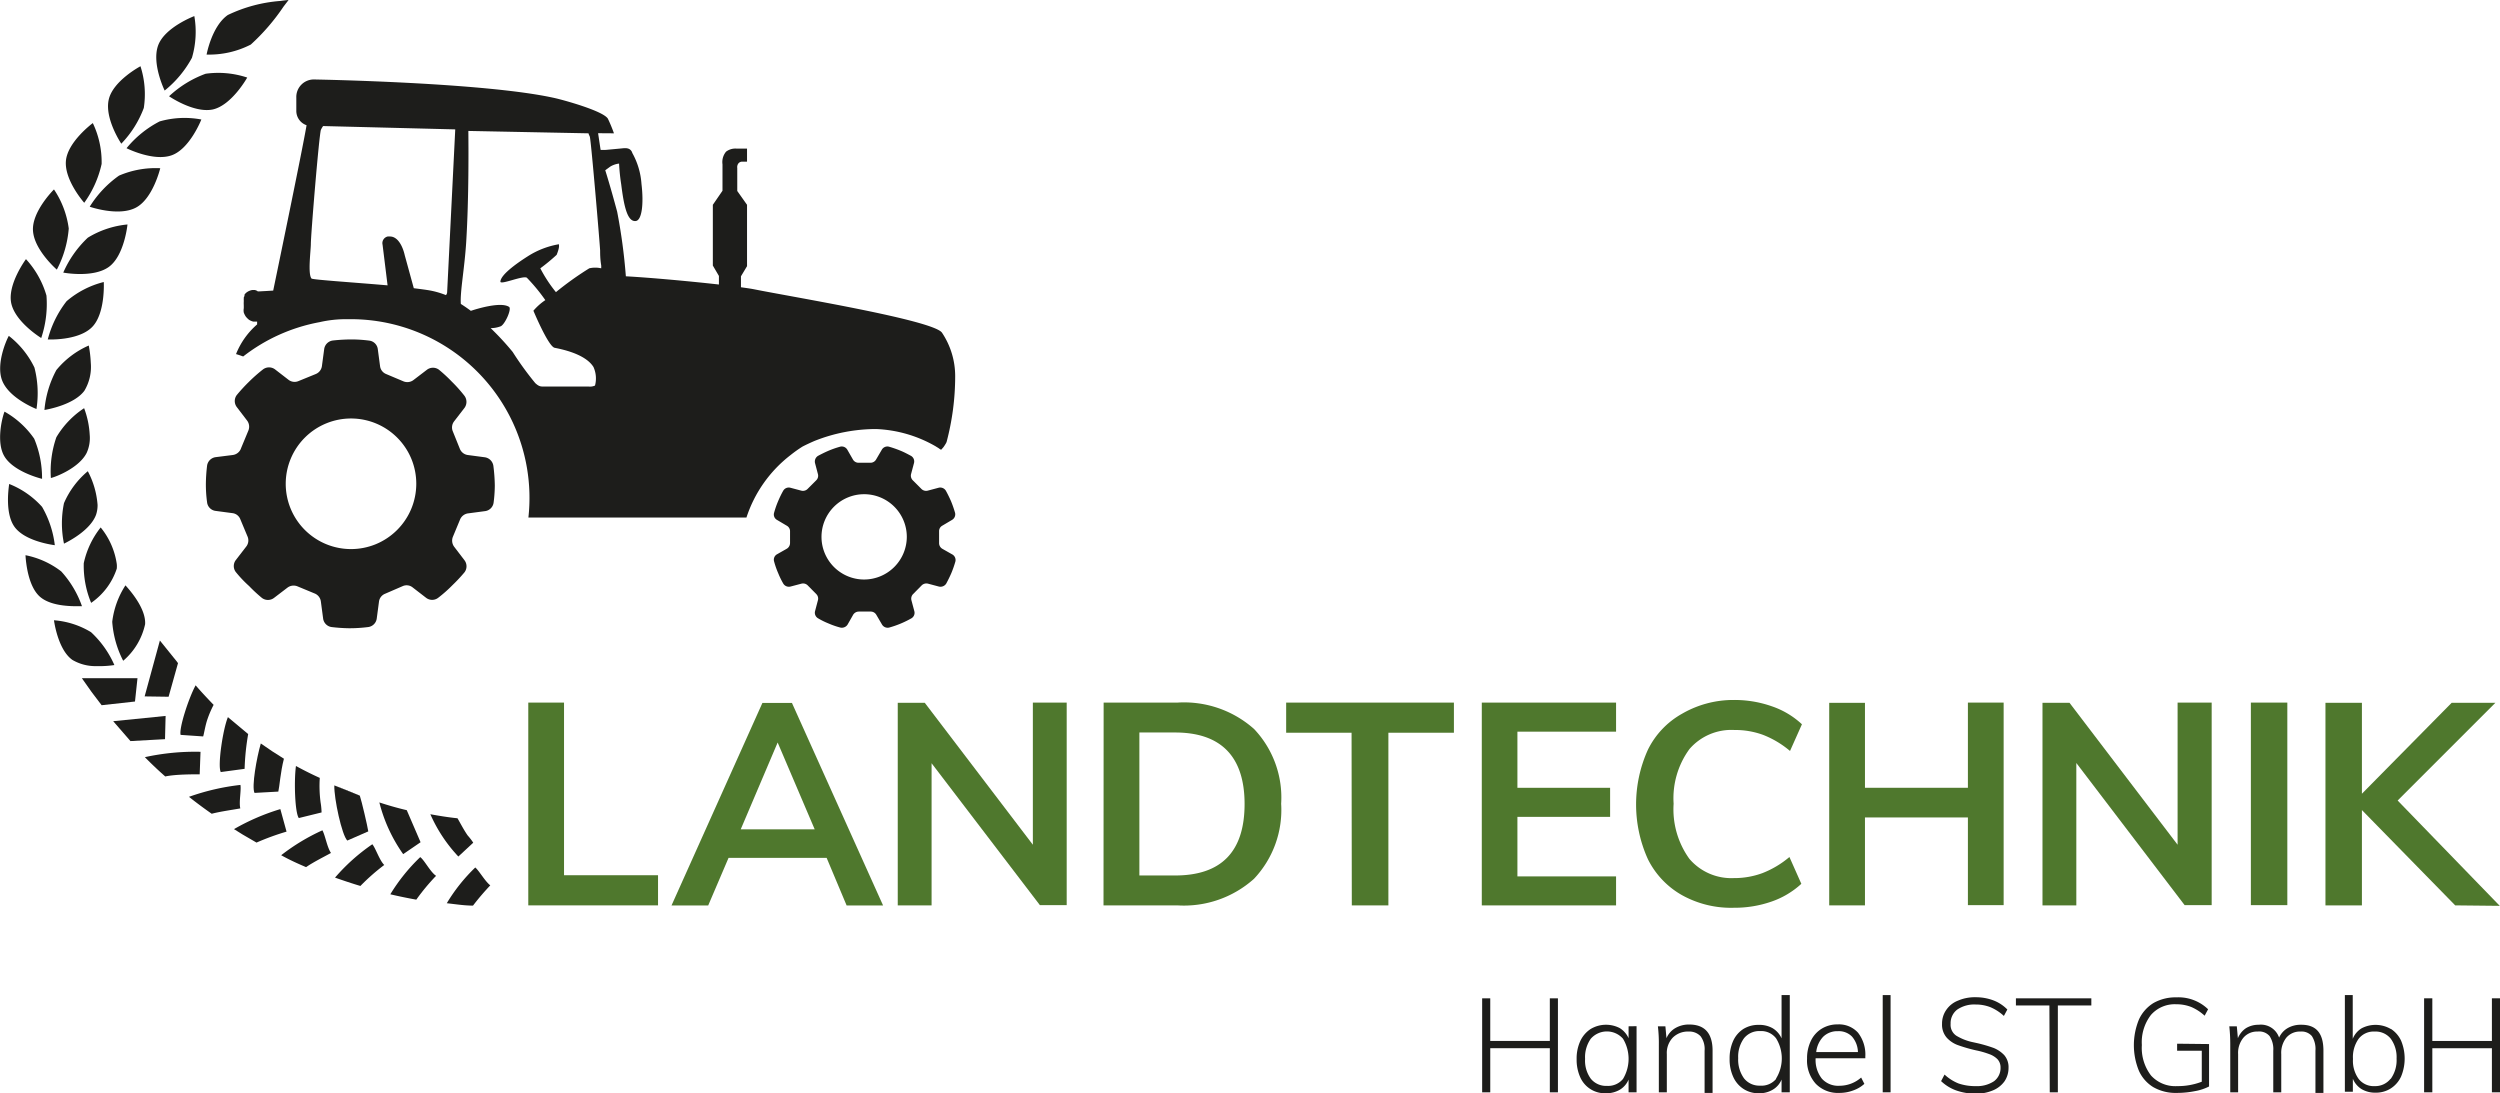
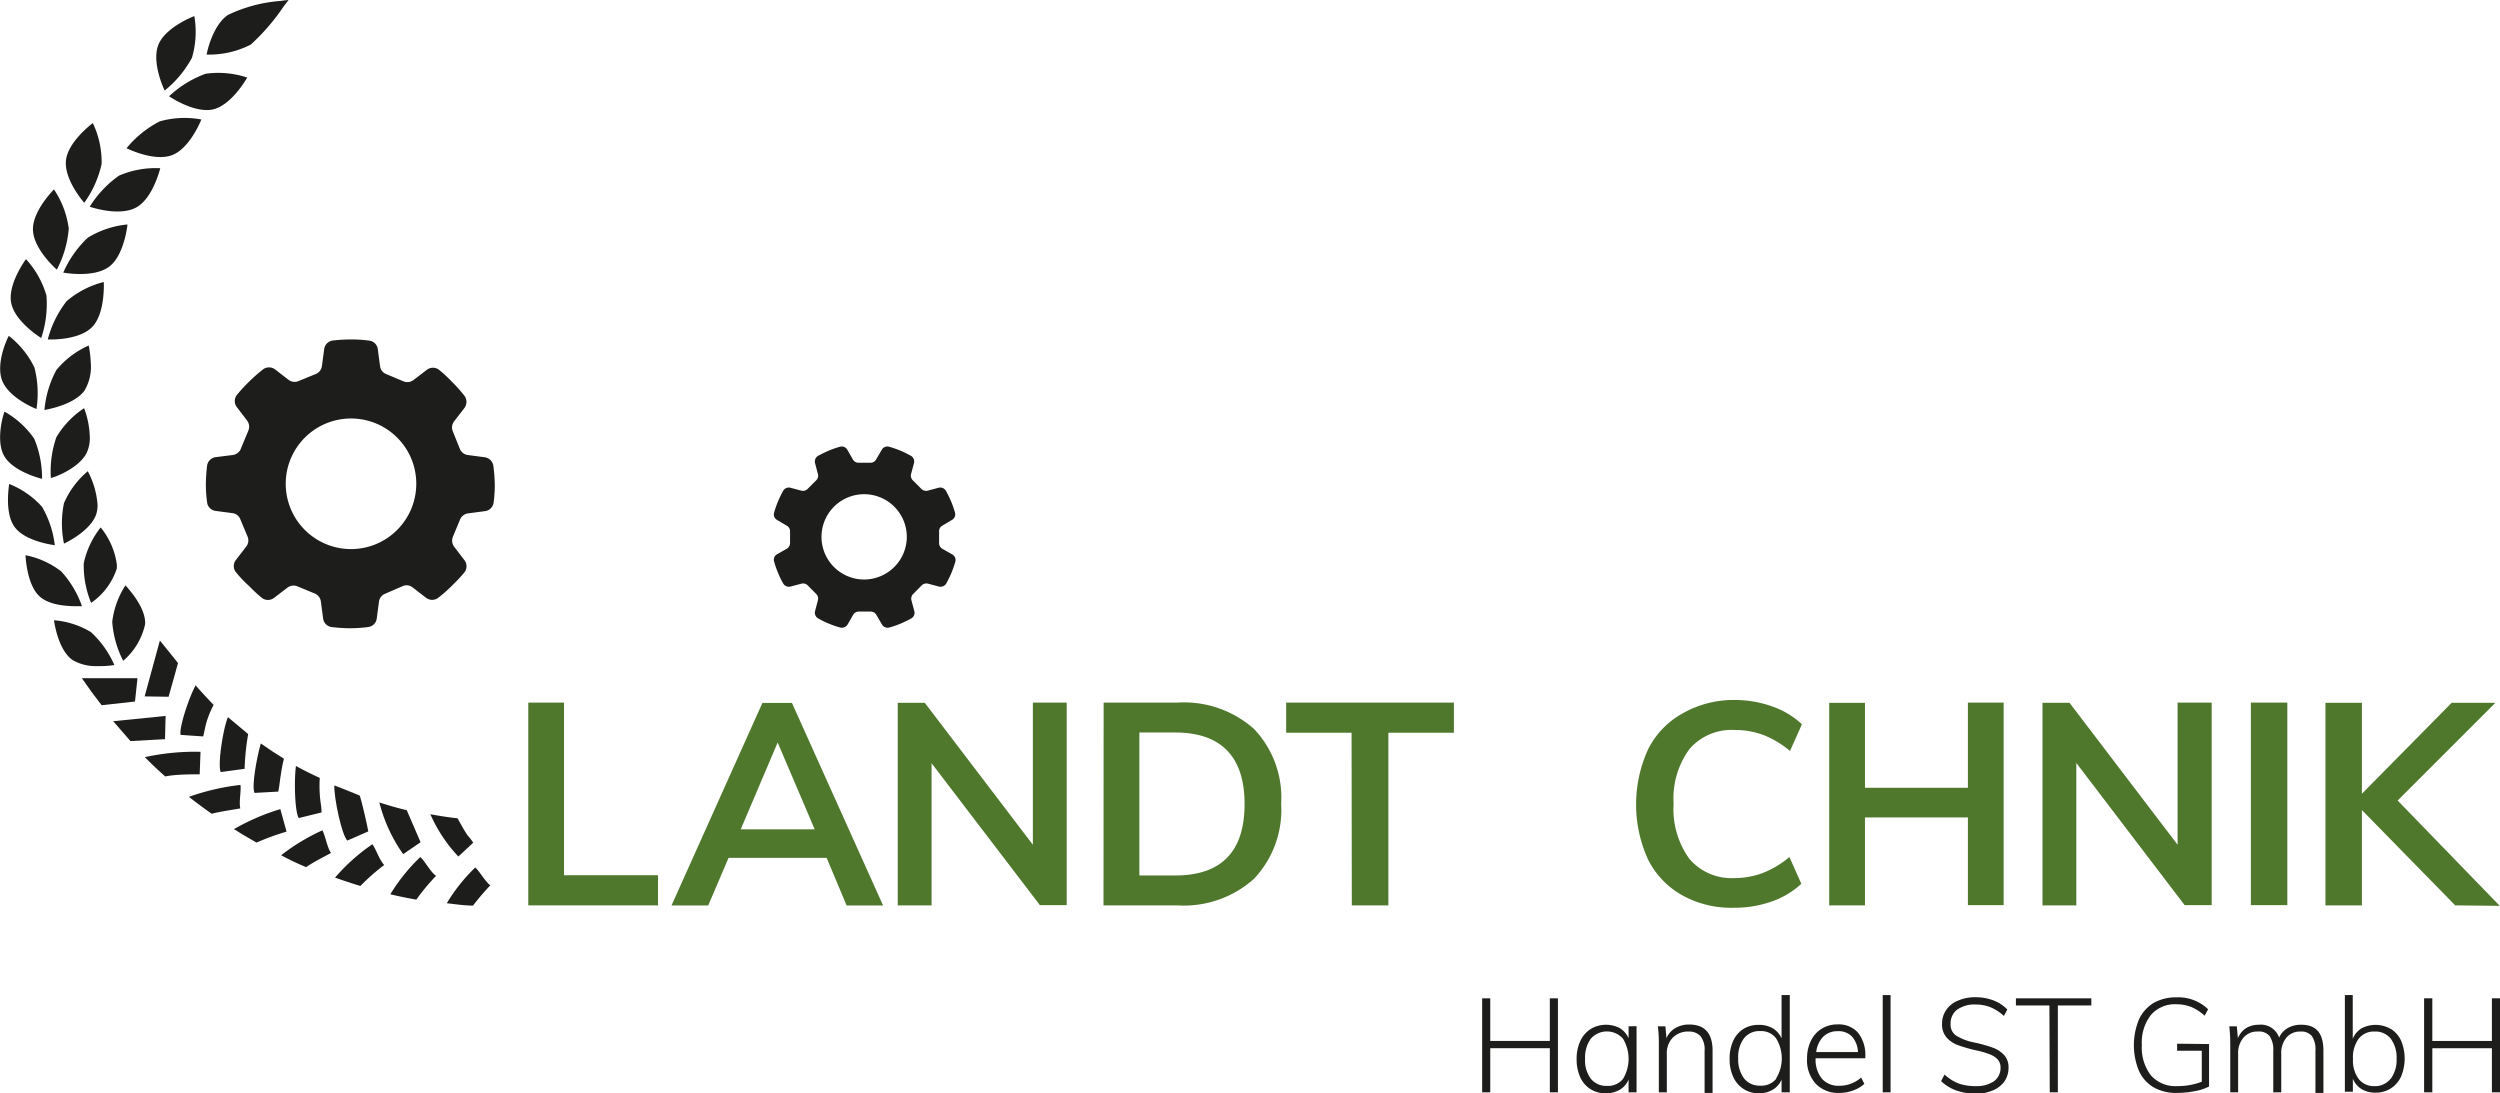
<svg xmlns="http://www.w3.org/2000/svg" id="Ebene_4" data-name="Ebene 4" viewBox="0 0 209.83 91.77">
  <defs>
    <style>.cls-1,.cls-3{fill:#1d1d1b;}.cls-2{fill:#4f782d;}.cls-3{fill-rule:evenodd;}</style>
  </defs>
  <title>Landtechnik_logo</title>
-   <path class="cls-1" d="M35.44,21.72h0Z" transform="translate(-8.47 -10.81)" />
-   <path class="cls-1" d="M87.53,38.73c-.76-1.06-12.6-3-15.77-3.64-.3-.06-.68-.11-1.1-.17V34l.51-.85V28l-.82-1.16V24.91a.51.51,0,0,1,.1-.39.4.4,0,0,1,.34-.14h.38v-1.1h-.91a1.29,1.29,0,0,0-.85.26,1.36,1.36,0,0,0-.3,1.06v2.22L68.3,28v5.1l.51.87v.72C66.22,34.4,63,34.11,61,34a48,48,0,0,0-.73-5.42c-.2-.74-.58-2.14-1-3.48l.41-.3a1.82,1.82,0,0,1,.75-.26,17,17,0,0,0,.18,1.75c.21,1.66.48,3.16,1.22,3.07.52-.06.68-1.46.48-3.12a6.17,6.17,0,0,0-.77-2.59h0a.53.53,0,0,0-.18-.28c-.23-.19-.58-.11-.85-.09l-1.18.11a4,4,0,0,1-.45,0c-.09-.59-.16-1.07-.21-1.4L60,22a12.42,12.42,0,0,0-.51-1.23c-.4-.65-3.7-1.56-4.46-1.73-5.89-1.32-20.2-1.56-20.2-1.56A1.47,1.47,0,0,0,33.34,19v1.11a1.27,1.27,0,0,0,.86,1.21c-.33,2-2.8,13.88-2.8,13.88s-1.3.08-1.3.07-.05-.07-.25-.12h-.11a.74.74,0,0,0-.31.06,1,1,0,0,0-.36.23l-.08.1,0,.06,0,.05-.06.12a.14.14,0,0,1,0,.07s0,.05,0,.07a.22.22,0,0,0,0,.08V36s0,.09,0,.13a2.13,2.13,0,0,0,0,.27s0,.09,0,.14a.17.17,0,0,1,0,.07v.07a1.08,1.08,0,0,0,0,.36,1.54,1.54,0,0,0,.17.34,1.72,1.72,0,0,0,.27.27,1.19,1.19,0,0,0,.35.15l.09,0h.24v.24a6.47,6.47,0,0,0-1.77,2.49h0s0,0,0,0h0s.19.05.6.2h0a14.8,14.8,0,0,1,6.41-2.88h0a9.81,9.81,0,0,1,2.19-.25h.56A15,15,0,0,1,52.82,54.25h18.3A10.88,10.88,0,0,1,74.83,49a10.73,10.73,0,0,1,1-.71h0c.35-.18.68-.33,1-.47a14,14,0,0,1,5.17-1A10.85,10.85,0,0,1,87,48.27c.12.08.24.14.35.23l.11.06.08-.09s.09-.09.13-.15a2.94,2.94,0,0,0,.17-.26.8.8,0,0,0,.08-.16,21.5,21.5,0,0,0,.72-5.51A6.55,6.55,0,0,0,87.53,38.73ZM46,35.32a.4.4,0,0,1-.1.26,7.17,7.17,0,0,0-1.34-.39c-.34-.06-.81-.12-1.36-.19l-.76-2.77c-.16-.71-.56-1.57-1.24-1.57l-.19,0a.57.57,0,0,0-.43.69L41,34.76s0,0,0,0c-2.9-.25-6.27-.47-6.38-.57-.33-.36-.06-2.37-.06-2.9,0-.78.68-9,.84-9.57v0h0a1.69,1.69,0,0,1,.19-.33l11.09.28Zm9.32-4a7.05,7.05,0,0,0-2.55,1c-.63.4-2.28,1.49-2.3,2.13,0,.3,1.9-.54,2.22-.33A15,15,0,0,1,54.24,36a4.85,4.85,0,0,0-1,.89s1.25,3,1.78,3.11,2.56.49,3.26,1.61a2.33,2.33,0,0,1,.13,1.56,1,1,0,0,1-.56.08H54.52c-.63,0-.73.07-1.12-.28a26.12,26.12,0,0,1-1.9-2.62,22.66,22.66,0,0,0-1.85-2,2.31,2.31,0,0,0,.86-.16c.37-.2.92-1.46.69-1.62-.7-.47-2.8.19-3.21.33-.28-.21-.56-.4-.84-.58-.08-1,.31-2.95.45-5.21.23-3.73.19-8.14.18-9.31L57.87,22c0,.08.07.18.11.3h0v0c.12.55.82,8.77.86,9.54,0,.23,0,.72.09,1.24a2.09,2.09,0,0,1,0,.25,2.24,2.24,0,0,0-1,0,26.16,26.16,0,0,0-2.8,2,11.61,11.61,0,0,1-1.31-2,16.33,16.33,0,0,0,1.37-1.13C55.27,32,55.5,31.41,55.33,31.28Z" transform="translate(-8.47 -10.81)" />
  <path class="cls-1" d="M49.88,49.91a.85.85,0,0,0-.72-.72L47.73,49a.84.84,0,0,1-.66-.51L46.47,47a.84.84,0,0,1,.11-.82l.88-1.14a.86.86,0,0,0,0-1,12.08,12.08,0,0,0-1.07-1.2,12.34,12.34,0,0,0-1.08-1,.84.84,0,0,0-1,0l-1.14.87a.85.85,0,0,1-.83.11l-1.47-.62a.82.82,0,0,1-.5-.65l-.19-1.43a.82.82,0,0,0-.71-.72,11.64,11.64,0,0,0-1.45-.1,14.39,14.39,0,0,0-1.62.09.84.84,0,0,0-.72.72l-.19,1.42a.84.84,0,0,1-.51.67l-1.47.6a.83.83,0,0,1-.82-.11l-1.14-.88a.84.84,0,0,0-1,0,13.61,13.61,0,0,0-1.21,1.07,14.12,14.12,0,0,0-1,1.09.84.84,0,0,0,0,1l.87,1.14a.85.85,0,0,1,.11.83l-.61,1.47A.85.85,0,0,1,28,49l-1.43.18a.84.84,0,0,0-.72.72,13.93,13.93,0,0,0-.1,1.45,10.88,10.88,0,0,0,.1,1.61.82.82,0,0,0,.71.73l1.43.19a.81.81,0,0,1,.65.51l.61,1.46a.83.83,0,0,1-.11.83l-.88,1.14a.83.83,0,0,0,0,1A10.18,10.18,0,0,0,29.38,60a12.34,12.34,0,0,0,1.08,1,.84.84,0,0,0,1,0l1.14-.87a.86.86,0,0,1,.83-.11l1.47.61a.84.84,0,0,1,.5.66l.19,1.43a.83.83,0,0,0,.71.72,13.93,13.93,0,0,0,1.45.1,12.47,12.47,0,0,0,1.62-.1.83.83,0,0,0,.72-.71l.19-1.43a.82.82,0,0,1,.5-.65L42.28,60a.81.81,0,0,1,.82.11l1.14.88a.83.83,0,0,0,1,0,11.35,11.35,0,0,0,1.22-1.08,13.71,13.71,0,0,0,1-1.07.84.84,0,0,0,0-1l-.87-1.14a.86.86,0,0,1-.11-.83l.61-1.47a.85.85,0,0,1,.66-.5l1.43-.19a.83.83,0,0,0,.72-.72,11.48,11.48,0,0,0,.1-1.44A14.52,14.52,0,0,0,49.88,49.91ZM40,56.49a5.48,5.48,0,1,1,3-7.16A5.49,5.49,0,0,1,40,56.49Z" transform="translate(-8.47 -10.81)" />
  <path class="cls-1" d="M88.37,57.33l-.81-.46a.55.55,0,0,1-.27-.48v-1a.52.52,0,0,1,.27-.46l.81-.48a.54.54,0,0,0,.26-.6,9.28,9.28,0,0,0-.35-1c-.13-.29-.27-.58-.42-.85a.55.55,0,0,0-.62-.25l-.9.24a.55.55,0,0,1-.53-.14l-.73-.73a.55.55,0,0,1-.14-.53l.24-.9a.54.54,0,0,0-.25-.62c-.28-.15-.56-.3-.85-.42a9.28,9.28,0,0,0-1-.35.54.54,0,0,0-.6.26l-.48.82a.54.54,0,0,1-.47.27h-1a.54.54,0,0,1-.47-.27l-.47-.82a.54.54,0,0,0-.6-.26,8,8,0,0,0-1,.35c-.3.13-.58.27-.86.42a.56.56,0,0,0-.25.62l.24.91a.53.53,0,0,1-.14.52l-.73.73a.55.55,0,0,1-.53.14l-.9-.24a.54.54,0,0,0-.62.26,8.16,8.16,0,0,0-.41.84,7.55,7.55,0,0,0-.35,1,.52.52,0,0,0,.25.6l.81.48a.53.53,0,0,1,.28.46v1a.56.56,0,0,1-.28.48l-.81.46a.52.52,0,0,0-.25.6,7.09,7.09,0,0,0,.35,1,6.84,6.84,0,0,0,.42.86.55.55,0,0,0,.61.25l.91-.24a.55.55,0,0,1,.52.13l.73.74a.53.53,0,0,1,.14.52l-.24.91a.54.54,0,0,0,.26.61,6.11,6.11,0,0,0,.85.42,6.84,6.84,0,0,0,1,.35.57.57,0,0,0,.62-.25l.46-.81a.56.56,0,0,1,.48-.28h1a.54.54,0,0,1,.47.27l.48.82a.55.55,0,0,0,.61.25,8.22,8.22,0,0,0,1.85-.77.53.53,0,0,0,.25-.61l-.24-.9a.55.55,0,0,1,.14-.53l.73-.74a.57.57,0,0,1,.53-.13l.9.24a.57.57,0,0,0,.62-.25c.15-.28.29-.56.42-.86a8.6,8.6,0,0,0,.35-1A.54.54,0,0,0,88.37,57.33ZM81,59.45a3.58,3.58,0,1,1,3.58-3.58A3.59,3.59,0,0,1,81,59.45Z" transform="translate(-8.47 -10.81)" />
  <path class="cls-2" d="M52.81,69.78h3V84.27h7.89V86.8H52.81Z" transform="translate(-8.47 -10.81)" />
  <path class="cls-2" d="M77.85,82.81H69.62l-1.71,4H64.83l7.63-17h2.48l7.65,17H79.53Zm-1-2.39-3.11-7.29-3.1,7.29Z" transform="translate(-8.47 -10.81)" />
  <path class="cls-2" d="M98,69.78v17H95.75L86.66,74.87V86.8H83.82v-17h2.27l9.07,11.91V69.78Z" transform="translate(-8.47 -10.81)" />
  <path class="cls-2" d="M101.1,69.78h6.2A8.84,8.84,0,0,1,113.73,72,8.36,8.36,0,0,1,116,78.27a8.42,8.42,0,0,1-2.28,6.3,8.81,8.81,0,0,1-6.43,2.23h-6.2Zm6,14.51c3.88,0,5.83-2,5.83-6s-2-6-5.83-6h-3v12Z" transform="translate(-8.47 -10.81)" />
  <path class="cls-2" d="M121.91,72.31h-5.49V69.78H130.5v2.53H125V86.8h-3.07Z" transform="translate(-8.47 -10.81)" />
-   <path class="cls-2" d="M132.84,69.78h11.27v2.44h-8.28v4.71h7.78v2.44h-7.78v5h8.28V86.8H132.84Z" transform="translate(-8.47 -10.81)" />
  <path class="cls-2" d="M149.64,85.94a7.07,7.07,0,0,1-2.85-3,11.13,11.13,0,0,1,0-9.22,7,7,0,0,1,2.85-3A8.57,8.57,0,0,1,154,69.56a9.41,9.41,0,0,1,3.21.54,7,7,0,0,1,2.5,1.5l-1,2.24a8,8,0,0,0-2.26-1.35,6.8,6.8,0,0,0-2.4-.41,4.65,4.65,0,0,0-3.78,1.6,7,7,0,0,0-1.33,4.59,7.11,7.11,0,0,0,1.32,4.62A4.63,4.63,0,0,0,154,84.51a6.81,6.81,0,0,0,2.4-.42,8,8,0,0,0,2.26-1.35l1,2.25a7.11,7.11,0,0,1-2.5,1.49A9.41,9.41,0,0,1,154,87,8.47,8.47,0,0,1,149.64,85.94Z" transform="translate(-8.47 -10.81)" />
  <path class="cls-2" d="M176.64,69.78v17h-3V79.42H165V86.8h-3v-17h3v7.13h8.64V69.78Z" transform="translate(-8.47 -10.81)" />
  <path class="cls-2" d="M194.1,69.78v17h-2.27l-9.09-11.93V86.8H179.9v-17h2.27l9.07,11.91V69.78Z" transform="translate(-8.47 -10.81)" />
  <path class="cls-2" d="M197.39,69.78h3.06v17h-3.06Z" transform="translate(-8.47 -10.81)" />
  <path class="cls-2" d="M214.54,86.8l-7.83-8v8h-3.06v-17h3.06v7.63l7.53-7.63h3.67L209.71,78l8.57,8.84Z" transform="translate(-8.47 -10.81)" />
  <path class="cls-1" d="M139.23,94.6v7.89h-.68v-3.7h-5v3.7h-.68V94.6h.68v3.58h5V94.6Z" transform="translate(-8.47 -10.81)" />
  <path class="cls-1" d="M145.83,96.94v5.55h-.67v-1.07a1.8,1.8,0,0,1-.73.85,2.23,2.23,0,0,1-1.18.3,2.26,2.26,0,0,1-2.15-1.35,3.57,3.57,0,0,1-.3-1.51,3.51,3.51,0,0,1,.31-1.53,2.44,2.44,0,0,1,.86-1,2.51,2.51,0,0,1,2.45-.08,1.93,1.93,0,0,1,.74.85v-1Zm-1.14,4.43a3.27,3.27,0,0,0,0-3.38,1.8,1.8,0,0,0-2.7,0,2.69,2.69,0,0,0-.48,1.7,2.56,2.56,0,0,0,.48,1.66,1.65,1.65,0,0,0,1.36.6A1.61,1.61,0,0,0,144.69,101.37Z" transform="translate(-8.47 -10.81)" />
  <path class="cls-1" d="M152.21,99v3.54h-.67V99a1.8,1.8,0,0,0-.34-1.22,1.3,1.3,0,0,0-1-.39,1.79,1.79,0,0,0-1.33.51,1.86,1.86,0,0,0-.5,1.38v3.21h-.67v-4a11.86,11.86,0,0,0-.08-1.54h.63l.09,1a1.78,1.78,0,0,1,.76-.86,2.26,2.26,0,0,1,1.17-.29C151.54,96.81,152.21,97.52,152.21,99Z" transform="translate(-8.47 -10.81)" />
  <path class="cls-1" d="M158.69,94.33v8.16H158v-1.07a1.76,1.76,0,0,1-.74.85,2.17,2.17,0,0,1-1.17.3,2.31,2.31,0,0,1-1.28-.36,2.34,2.34,0,0,1-.86-1,3.51,3.51,0,0,1-.31-1.53,3.57,3.57,0,0,1,.3-1.51,2.34,2.34,0,0,1,.86-1,2.39,2.39,0,0,1,1.29-.34,2.24,2.24,0,0,1,1.16.28,1.89,1.89,0,0,1,.75.85V94.33Zm-1.15,7a3.2,3.2,0,0,0,0-3.37,1.57,1.57,0,0,0-1.33-.61,1.65,1.65,0,0,0-1.36.6,2.62,2.62,0,0,0-.49,1.67,2.69,2.69,0,0,0,.49,1.7,1.64,1.64,0,0,0,1.35.61A1.6,1.6,0,0,0,157.54,101.37Z" transform="translate(-8.47 -10.81)" />
  <path class="cls-1" d="M160.86,99.63v0a2.53,2.53,0,0,0,.52,1.71,1.84,1.84,0,0,0,1.49.6,2.75,2.75,0,0,0,1.81-.69l.27.53a2.73,2.73,0,0,1-.93.55,3.25,3.25,0,0,1-1.15.21,2.59,2.59,0,0,1-2-.77,2.9,2.9,0,0,1-.73-2.1,3.37,3.37,0,0,1,.33-1.52,2.39,2.39,0,0,1,.9-1,2.51,2.51,0,0,1,1.34-.36,2.15,2.15,0,0,1,1.71.7,3,3,0,0,1,.61,2v.14Zm.64-1.81a2.19,2.19,0,0,0-.59,1.29h3.5a2.06,2.06,0,0,0-.5-1.3,1.54,1.54,0,0,0-1.18-.45A1.69,1.69,0,0,0,161.5,97.82Z" transform="translate(-8.47 -10.81)" />
  <path class="cls-1" d="M166.49,94.33h.66v8.16h-.66Z" transform="translate(-8.47 -10.81)" />
  <path class="cls-1" d="M172.65,102.33a3.6,3.6,0,0,1-1.26-.78l.29-.55a3.76,3.76,0,0,0,1.18.75,4.3,4.3,0,0,0,1.43.22,2.58,2.58,0,0,0,1.54-.41,1.38,1.38,0,0,0,.55-1.15,1,1,0,0,0-.27-.71,1.83,1.83,0,0,0-.69-.42,7.19,7.19,0,0,0-1.09-.31,12.76,12.76,0,0,1-1.47-.42,2.34,2.34,0,0,1-1-.65,1.65,1.65,0,0,1-.39-1.15,2,2,0,0,1,.35-1.17,2.13,2.13,0,0,1,1-.79,3.54,3.54,0,0,1,1.47-.28,4.18,4.18,0,0,1,1.48.26,3.27,3.27,0,0,1,1.18.77l-.29.54a3.91,3.91,0,0,0-1.12-.73,3.39,3.39,0,0,0-1.25-.23,2.53,2.53,0,0,0-1.55.43,1.43,1.43,0,0,0-.55,1.19,1.09,1.09,0,0,0,.48,1,4.42,4.42,0,0,0,1.42.55l.32.07a12.1,12.1,0,0,1,1.4.41,2.55,2.55,0,0,1,.88.6,1.54,1.54,0,0,1,.36,1.07,2,2,0,0,1-.34,1.13,2.26,2.26,0,0,1-1,.77,3.69,3.69,0,0,1-1.46.27A5.09,5.09,0,0,1,172.65,102.33Z" transform="translate(-8.47 -10.81)" />
  <path class="cls-1" d="M180.48,95.2h-2.81v-.6H184v.6h-2.81v7.29h-.68Z" transform="translate(-8.47 -10.81)" />
  <path class="cls-1" d="M193.88,98.44V102a4.16,4.16,0,0,1-1.18.39,7.66,7.66,0,0,1-1.51.15,3.77,3.77,0,0,1-2-.49A3.1,3.1,0,0,1,188,100.7a5.67,5.67,0,0,1,0-4.33A3.17,3.17,0,0,1,189.21,95a3.73,3.73,0,0,1,1.93-.48,3.58,3.58,0,0,1,2.66,1l-.29.54a4,4,0,0,0-1.12-.73,3.4,3.4,0,0,0-1.26-.23A2.65,2.65,0,0,0,189,96a3.74,3.74,0,0,0-.76,2.52,3.8,3.8,0,0,0,.77,2.56,2.75,2.75,0,0,0,2.2.89,5.55,5.55,0,0,0,2.06-.37V99h-2.07v-.59Z" transform="translate(-8.47 -10.81)" />
  <path class="cls-1" d="M203.48,99v3.54h-.67V99a2,2,0,0,0-.3-1.23,1.13,1.13,0,0,0-.94-.38,1.49,1.49,0,0,0-1.2.51,2.06,2.06,0,0,0-.43,1.39v3.2h-.67V99a2,2,0,0,0-.31-1.23,1.15,1.15,0,0,0-1-.38,1.5,1.5,0,0,0-1.19.51,2,2,0,0,0-.45,1.39v3.2h-.66v-4a13.94,13.94,0,0,0-.08-1.54h.63l.09,1a1.83,1.83,0,0,1,.69-.85,2,2,0,0,1,1.06-.28,1.61,1.61,0,0,1,1.71,1.08,1.74,1.74,0,0,1,.72-.8,2.17,2.17,0,0,1,1.12-.28C202.87,96.81,203.48,97.52,203.48,99Z" transform="translate(-8.47 -10.81)" />
  <path class="cls-1" d="M209.13,97.16a2.36,2.36,0,0,1,.87,1,3.92,3.92,0,0,1,0,3,2.34,2.34,0,0,1-.86,1,2.31,2.31,0,0,1-1.28.36,2.23,2.23,0,0,1-1.18-.3,1.85,1.85,0,0,1-.73-.87v1.09h-.67V94.33h.66V98a1.84,1.84,0,0,1,.74-.88,2.53,2.53,0,0,1,2.46.06Zm0,4.2a2.69,2.69,0,0,0,.49-1.7,2.62,2.62,0,0,0-.49-1.67,1.63,1.63,0,0,0-1.35-.6,1.6,1.6,0,0,0-1.34.6,2.65,2.65,0,0,0-.48,1.7,2.59,2.59,0,0,0,.48,1.68,1.6,1.6,0,0,0,1.35.6A1.63,1.63,0,0,0,209.11,101.36Z" transform="translate(-8.47 -10.81)" />
  <path class="cls-1" d="M218.3,94.6v7.89h-.68v-3.7h-5v3.7h-.69V94.6h.69v3.58h5V94.6Z" transform="translate(-8.47 -10.81)" />
  <path class="cls-1" d="M29.52,14.55a7.64,7.64,0,0,1-3.71.84s.43-2.38,1.78-3.32A12.34,12.34,0,0,1,32,10.89c.42-.06.69-.08.69-.08l-.42.55A17.48,17.48,0,0,1,29.52,14.55Z" transform="translate(-8.47 -10.81)" />
  <path class="cls-1" d="M21.74,14.63c-.55,1.53.55,3.78.55,3.78a9,9,0,0,0,2.29-2.75,7.7,7.7,0,0,0,.2-3.5S22.29,13.1,21.74,14.63Z" transform="translate(-8.47 -10.81)" />
  <path class="cls-1" d="M26.32,20c-1.59.32-3.66-1.11-3.66-1.11A9,9,0,0,1,25.73,17a7.69,7.69,0,0,1,3.49.32S27.92,19.65,26.32,20Z" transform="translate(-8.47 -10.81)" />
-   <path class="cls-1" d="M17.59,19.2c-.34,1.59,1.06,3.67,1.06,3.67a8.72,8.72,0,0,0,1.89-3,7.66,7.66,0,0,0-.28-3.5S17.92,17.61,17.59,19.2Z" transform="translate(-8.47 -10.81)" />
  <path class="cls-1" d="M22.86,23.85c-1.53.53-3.77-.6-3.77-.6A8.79,8.79,0,0,1,21.87,21a7.61,7.61,0,0,1,3.5-.16S24.4,23.32,22.86,23.85Z" transform="translate(-8.47 -10.81)" />
  <path class="cls-1" d="M14,24.34c-.12,1.62,1.54,3.49,1.54,3.49A8.84,8.84,0,0,0,17,24.57a7.61,7.61,0,0,0-.74-3.43S14.12,22.72,14,24.34Z" transform="translate(-8.47 -10.81)" />
  <path class="cls-1" d="M19.85,28.25C18.39,29,16,28.16,16,28.16a9,9,0,0,1,2.46-2.61,7.77,7.77,0,0,1,3.46-.62S21.3,27.52,19.85,28.25Z" transform="translate(-8.47 -10.81)" />
  <path class="cls-1" d="M11.24,30.19c.11,1.62,2,3.25,2,3.25a8.93,8.93,0,0,0,1-3.45A7.66,7.66,0,0,0,13,26.71S11.12,28.57,11.24,30.19Z" transform="translate(-8.47 -10.81)" />
  <path class="cls-1" d="M17.58,33.23c-1.33.93-3.8.46-3.8.46a8.92,8.92,0,0,1,2.06-2.93,7.77,7.77,0,0,1,3.33-1.11S18.91,32.3,17.58,33.23Z" transform="translate(-8.47 -10.81)" />
  <path class="cls-1" d="M9.42,36.29c.36,1.58,2.51,2.89,2.51,2.89a9,9,0,0,0,.44-3.56,7.68,7.68,0,0,0-1.72-3.06S9.06,34.7,9.42,36.29Z" transform="translate(-8.47 -10.81)" />
  <path class="cls-1" d="M16.16,38.3c-1.17,1.13-3.68,1-3.68,1a8.79,8.79,0,0,1,1.58-3.21,7.63,7.63,0,0,1,3.12-1.61S17.33,37.18,16.16,38.3Z" transform="translate(-8.47 -10.81)" />
  <path class="cls-1" d="M11.53,45.14c-.37-.15-2.32-1-2.87-2.37S9,39.36,9.21,39a7.48,7.48,0,0,1,2.15,2.66A8.62,8.62,0,0,1,11.53,45.14Z" transform="translate(-8.47 -10.81)" />
  <path class="cls-1" d="M16.09,41.27a3.89,3.89,0,0,1-.54,2.34c-.86,1.15-3,1.55-3.35,1.61a8.63,8.63,0,0,1,1-3.35,7.34,7.34,0,0,1,2.72-2.06A10,10,0,0,1,16.09,41.27Z" transform="translate(-8.47 -10.81)" />
  <path class="cls-1" d="M12,51c-.44-.11-2.42-.68-3.15-1.87s-.19-3.31,0-3.77a7.48,7.48,0,0,1,2.49,2.27A8.55,8.55,0,0,1,12,51Z" transform="translate(-8.47 -10.81)" />
  <path class="cls-1" d="M16,47.31a3,3,0,0,1-.26,1.52c-.64,1.25-2.56,2-3,2.1a8.69,8.69,0,0,1,.46-3.42,7.48,7.48,0,0,1,2.33-2.44A7.45,7.45,0,0,1,16,47.31Z" transform="translate(-8.47 -10.81)" />
  <path class="cls-1" d="M13.07,56.57c-.51-.07-2.47-.4-3.32-1.46S9.16,52,9.24,51.43A7.34,7.34,0,0,1,12,53.35,8.39,8.39,0,0,1,13.07,56.57Z" transform="translate(-8.47 -10.81)" />
  <path class="cls-1" d="M16.66,53.19a2.53,2.53,0,0,1-.13.83c-.47,1.27-2.22,2.19-2.69,2.42a8.41,8.41,0,0,1,0-3.4,7.21,7.21,0,0,1,2-2.68A7.15,7.15,0,0,1,16.66,53.19Z" transform="translate(-8.47 -10.81)" />
  <path class="cls-1" d="M15.35,61.69c-.54,0-2.49.09-3.51-.78s-1.2-2.95-1.23-3.5a7.18,7.18,0,0,1,3,1.36A8.5,8.5,0,0,1,15.35,61.69Z" transform="translate(-8.47 -10.81)" />
  <path class="cls-1" d="M18.27,58.14a1.79,1.79,0,0,1,0,.4,5.62,5.62,0,0,1-2.15,2.87,8.11,8.11,0,0,1-.62-3.33,7.29,7.29,0,0,1,1.42-3A6.24,6.24,0,0,1,18.27,58.14Z" transform="translate(-8.47 -10.81)" />
  <path class="cls-1" d="M18.07,66.63a9,9,0,0,1-1.52.09,3.83,3.83,0,0,1-2-.52c-1.09-.76-1.47-2.76-1.55-3.33a7,7,0,0,1,3.11,1A8.28,8.28,0,0,1,18.07,66.63Z" transform="translate(-8.47 -10.81)" />
  <path class="cls-1" d="M20.65,63.2a5.6,5.6,0,0,1-1.84,3.07A8.45,8.45,0,0,1,17.89,63,7.17,7.17,0,0,1,19,59.94C19.37,60.35,20.73,61.88,20.65,63.2Z" transform="translate(-8.47 -10.81)" />
  <path class="cls-3" d="M38.67,77.59c-.72-.26-1.43-.55-2.14-.87Z" transform="translate(-8.47 -10.81)" />
  <path class="cls-3" d="M29.3,72.42A20.57,20.57,0,0,0,29,75.34l-2,.27c-.28-.53.18-3.6.6-4.61Z" transform="translate(-8.47 -10.81)" />
  <path class="cls-3" d="M28.64,78.66c-.57.11-1.64.25-2.4.45-.66-.46-1.29-.93-1.91-1.42a19.3,19.3,0,0,1,4.32-1C28.73,77.16,28.51,78.12,28.64,78.66Z" transform="translate(-8.47 -10.81)" />
  <path class="cls-3" d="M31.83,77.25l-2,.11c-.25-.54.18-2.94.53-4.15.63.45,1.27.87,1.94,1.28C32,75.65,31.93,76.86,31.83,77.25Z" transform="translate(-8.47 -10.81)" />
  <path class="cls-3" d="M32.52,80.61a21.14,21.14,0,0,0-2.52.92l-1.17-.68-.72-.45A18.37,18.37,0,0,1,32,78.72Z" transform="translate(-8.47 -10.81)" />
  <path class="cls-3" d="M35.46,79l-1.91.47c-.33-.46-.41-3.11-.24-4.37q1,.55,2,1a10.41,10.41,0,0,0,.07,2.07A5.75,5.75,0,0,1,35.46,79Z" transform="translate(-8.47 -10.81)" />
  <path class="cls-3" d="M36.25,82.4c-.5.28-1.47.76-2.09,1.19-.71-.3-1.41-.62-2.09-1a17.06,17.06,0,0,1,3.46-2.09C35.77,80.93,35.92,81.92,36.25,82.4Z" transform="translate(-8.47 -10.81)" />
  <path class="cls-3" d="M38.67,77.59c.16.48.64,2.53.71,3l-1.76.77c-.46-.45-1.12-3.54-1.09-4.63Z" transform="translate(-8.47 -10.81)" />
  <path class="cls-3" d="M40.72,83.41a17.42,17.42,0,0,0-2,1.76c-.71-.21-1.42-.45-2.13-.7a16.16,16.16,0,0,1,3.13-2.8C40,82,40.31,83,40.72,83.41Z" transform="translate(-8.47 -10.81)" />
  <path class="cls-3" d="M43.77,81.5l-1.46,1a13,13,0,0,1-2-4.34c.76.25,1.53.47,2.3.65Z" transform="translate(-8.47 -10.81)" />
  <path class="cls-3" d="M45.07,84.32a17.87,17.87,0,0,0-1.66,2c-.73-.13-1.45-.28-2.18-.45a15.37,15.37,0,0,1,2.51-3.12C44.09,83,44.59,84,45.07,84.32Z" transform="translate(-8.47 -10.81)" />
  <path class="cls-3" d="M48.19,81.54,46.94,82.7a12.55,12.55,0,0,1-2.35-3.55c.76.14,1.51.26,2.28.34.25.43.54,1,.86,1.45A4.8,4.8,0,0,1,48.19,81.54Z" transform="translate(-8.47 -10.81)" />
  <path class="cls-3" d="M49.62,85.12a21.07,21.07,0,0,0-1.45,1.7c-.73,0-1.47-.12-2.2-.2a14.54,14.54,0,0,1,2.39-3C48.7,83.91,49.17,84.77,49.62,85.12Z" transform="translate(-8.47 -10.81)" />
  <path class="cls-3" d="M25.52,72.62l-1.89-.13c-.15-.54.67-3.08,1.26-4.16.48.56,1,1.11,1.51,1.64a8.51,8.51,0,0,0-.51,1.18C25.69,71.72,25.59,72.44,25.52,72.62Z" transform="translate(-8.47 -10.81)" />
  <polygon class="cls-3" points="9.5 60.53 9.51 60.53 13.9 60.09 13.85 62.04 10.95 62.2 9.5 60.53" />
  <polygon class="cls-3" points="14.15 58.48 12.14 58.45 13.42 53.76 14.83 55.51 14.84 55.52 14.94 55.66 14.15 58.48" />
  <path class="cls-3" d="M19.8,69.69,17,70c-.58-.74-1.13-1.49-1.66-2.27l4.67,0Z" transform="translate(-8.47 -10.81)" />
  <path class="cls-3" d="M25.23,75.8c-.63,0-2.06,0-2.89.18q-.89-.78-1.71-1.62a19.73,19.73,0,0,1,4.67-.45Z" transform="translate(-8.47 -10.81)" />
</svg>